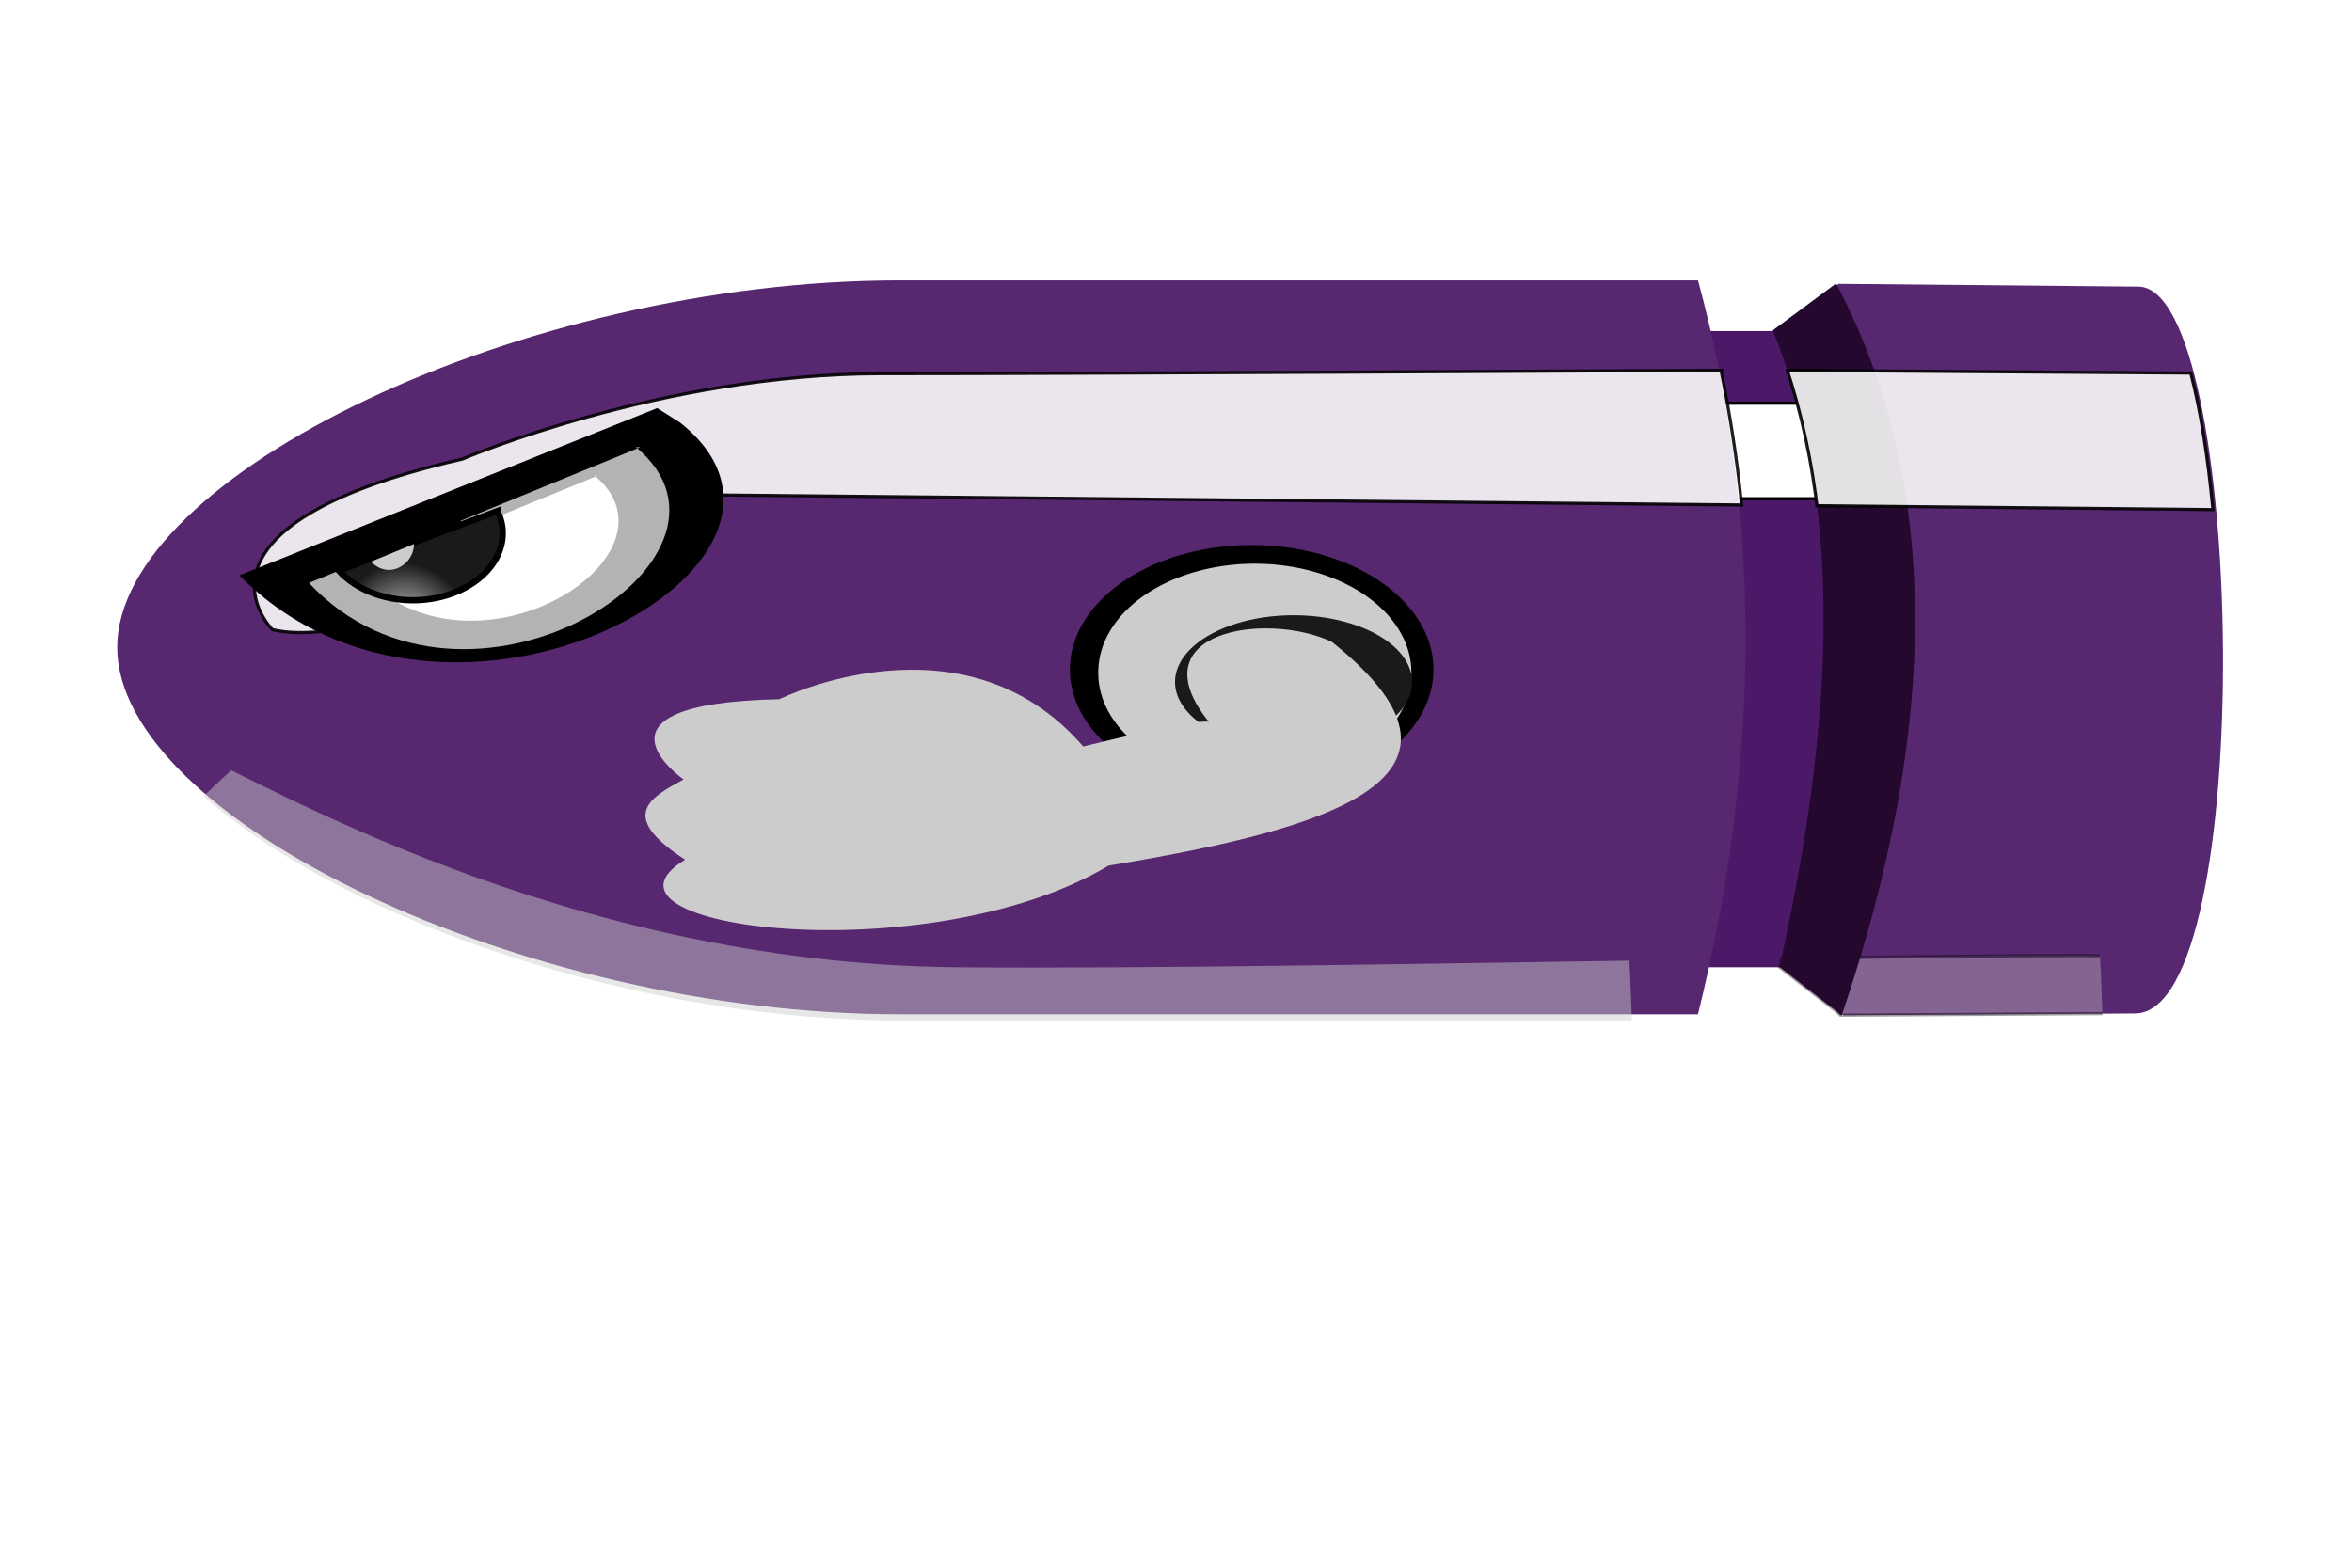
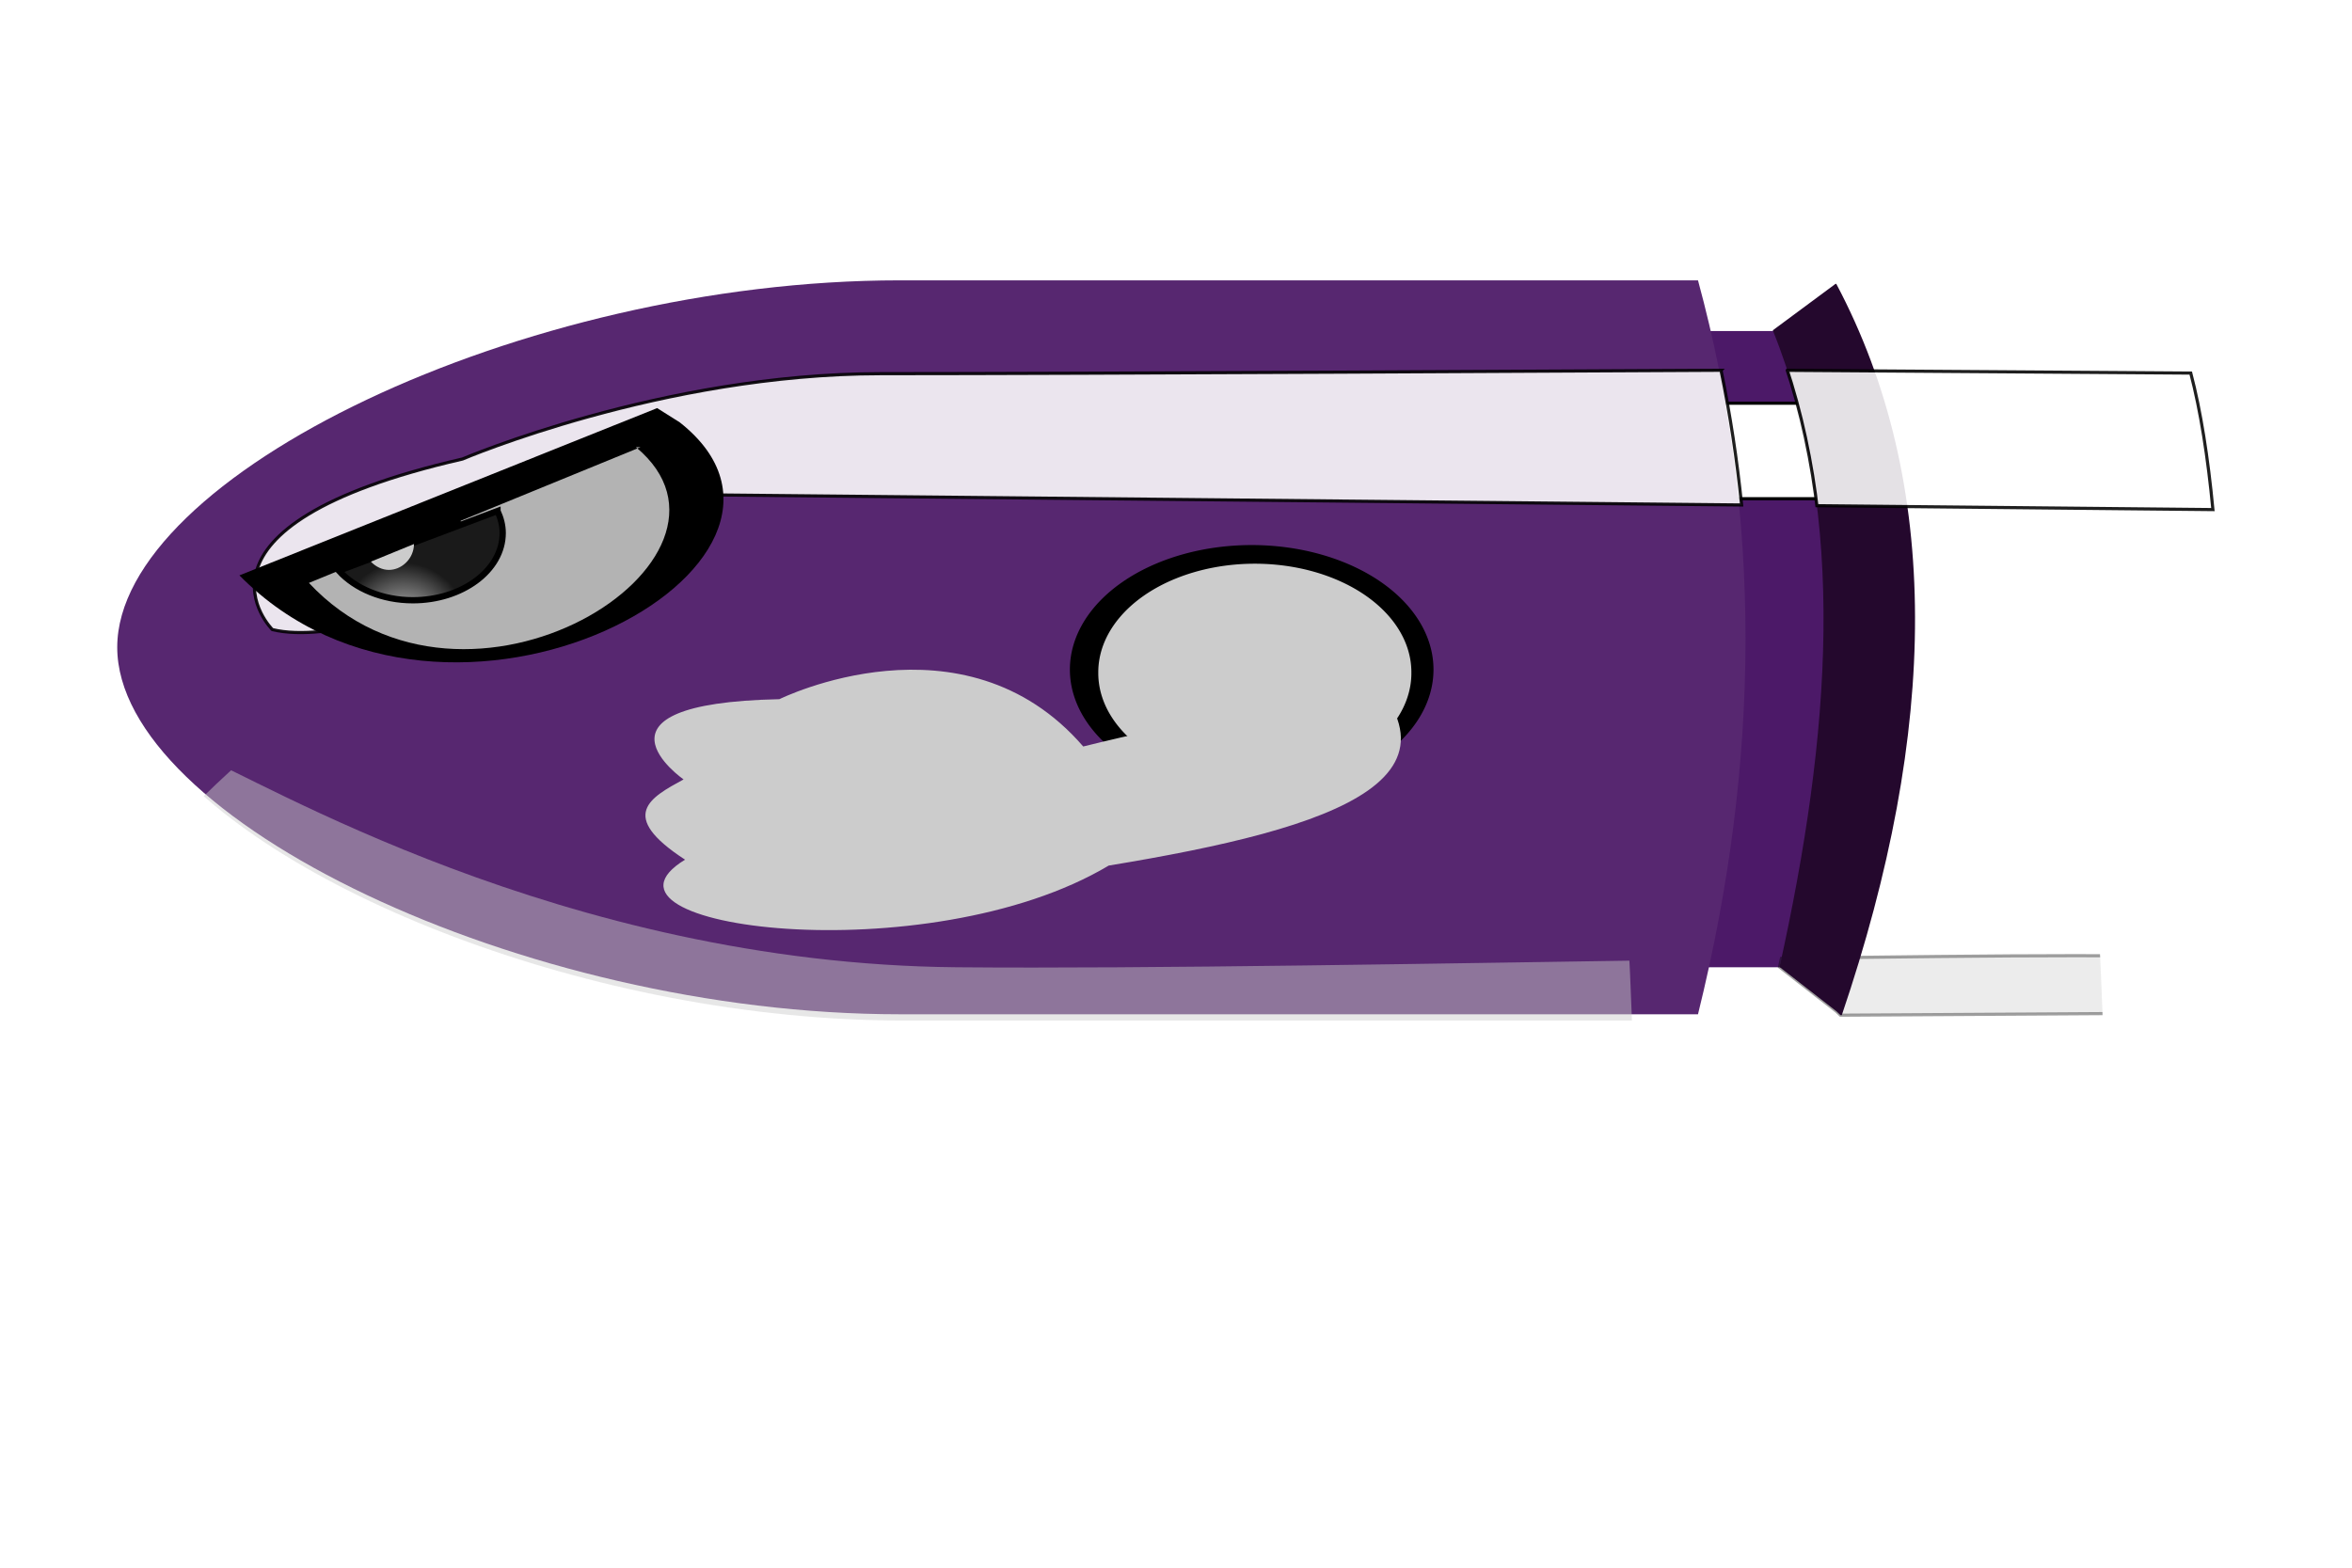
<svg xmlns="http://www.w3.org/2000/svg" xmlns:xlink="http://www.w3.org/1999/xlink" width="750" height="500">
  <title>gopi</title>
  <defs>
    <linearGradient id="linearGradient3732">
      <stop stop-color="#333333" offset="0" id="stop3734" />
      <stop stop-color="#1a1a1a" id="stop3736" offset="0.095" />
      <stop stop-color="#1a1a1a" offset="0.3" id="stop3738" />
      <stop stop-color="#999999" id="stop3740" offset="0.375" />
      <stop stop-color="#1a1a1a" offset="0.607" id="stop3742" />
      <stop stop-color="#000000" id="stop3744" offset="0.695" />
      <stop stop-color="#1a1a1a" offset="0.85" id="stop3746" />
      <stop stop-color="#1a1a1a" id="stop3748" offset="0.922" />
      <stop stop-color="#000000" offset="1" id="stop3750" />
    </linearGradient>
    <linearGradient id="linearGradient3686">
      <stop stop-color="#1a1a1a" id="stop3688" offset="0" />
      <stop stop-color="#cccccc" id="stop3690" offset="1" />
    </linearGradient>
    <linearGradient id="linearGradient3485">
      <stop stop-color="#cccccc" id="stop3487" offset="0" />
      <stop stop-color="#1a1a1a" id="stop3489" offset="1" />
    </linearGradient>
    <linearGradient id="linearGradient3355">
      <stop stop-color="#333333" id="stop3357" offset="0" />
      <stop stop-color="#1a1a1a" offset="0.095" id="stop3365" />
      <stop stop-color="#1a1a1a" id="stop3367" offset="0.3" />
      <stop stop-color="#999999" offset="0.375" id="stop3363" />
      <stop stop-color="#1a1a1a" id="stop3369" offset="0.617" />
      <stop stop-color="#000000" offset="0.763" id="stop3377" />
      <stop stop-color="#1a1a1a" id="stop3373" offset="0.85" />
      <stop stop-color="#1a1a1a" offset="0.922" id="stop3375" />
      <stop stop-color="#000000" id="stop3359" offset="1" />
    </linearGradient>
    <filter height="1.442" y="-0.221" width="1.106" x="-0.053" id="filter3259">
      <feGaussianBlur id="feGaussianBlur3261" stdDeviation="13.809" />
    </filter>
    <filter height="1.636" y="-0.318" width="1.552" x="-0.276" id="filter3351">
      <feGaussianBlur id="feGaussianBlur3353" stdDeviation="7.327" />
    </filter>
    <linearGradient y2="0.985" x2="0.685" y1="0.017" x1="0.691" id="linearGradient3361" xlink:href="#linearGradient3732" />
    <filter id="filter3427">
      <feGaussianBlur id="feGaussianBlur3429" stdDeviation="5.729" />
    </filter>
    <linearGradient y2="1.001" x2="0.329" y1="0" x1="0.329" id="linearGradient3431" xlink:href="#linearGradient3355" />
    <linearGradient y2="1.282" x2="0.594" y1="-0.196" x1="0.5" id="linearGradient3433" xlink:href="#linearGradient3355" />
    <filter height="1.228" y="-0.114" width="1.228" x="-0.114" id="filter3481">
      <feGaussianBlur id="feGaussianBlur3483" stdDeviation="3.918" />
    </filter>
    <filter height="1.288" y="-0.144" width="1.199" x="-0.099" id="filter3596">
      <feGaussianBlur id="feGaussianBlur3598" stdDeviation="10.591" />
    </filter>
    <clipPath id="clipPath3602" clipPathUnits="userSpaceOnUse">
      <path fill="#cccccc" fill-rule="evenodd" stroke-width="1px" d="m180.312,457.319c0,0 -36.871,-45.457 32.325,-47.982c0,0 62.124,-54.548 102.53,28.284c0,0 38.891,-17.173 42.426,-14.647c-24.645,-54.095 19.121,-66.4 41.416,-47.982c57.056,80.758 0.785,111.651 -75.256,133.845c-60.878,64.449 -180.952,37.508 -142.937,-3.536c-23.024,-26.543 -11.636,-37.203 -0.505,-47.982z" id="path3604" />
    </clipPath>
    <filter height="1.232" y="-0.116" width="1.316" x="-0.158" id="filter3682">
      <feGaussianBlur id="feGaussianBlur3684" stdDeviation="4.952" />
    </filter>
    <radialGradient gradientUnits="userSpaceOnUse" gradientTransform="matrix(2.575,-1.422,0.817,2.723,-1052.165,-386.008)" r="37.628" fy="548.274" fx="385.814" cy="548.274" cx="385.814" id="radialGradient3692" xlink:href="#linearGradient3686" />
    <filter height="1.226" y="-0.113" width="1.308" x="-0.154" id="filter3728">
      <feGaussianBlur id="feGaussianBlur3730" stdDeviation="4.822" />
    </filter>
    <linearGradient y2="0.869" x2="0.524" y1="-0.253" x1="0.429" id="linearGradient3760" xlink:href="#linearGradient3732" />
    <filter height="1.327" y="-0.164" width="1.252" x="-0.126" id="filter3811">
      <feGaussianBlur id="feGaussianBlur3813" stdDeviation="15.563" />
    </filter>
    <clipPath id="clipPath3817" clipPathUnits="userSpaceOnUse">
      <path fill="url(#linearGradient3821)" fill-rule="evenodd" stroke-width="1px" id="path3819" d="m506.086,588.134l-254.558,0c-120.489,0 -249.508,-111.346 -249.508,-208.596c0,-97.25 129.018,-208.596 249.508,-208.596l254.558,0c20.373,133.631 20.032,272.787 0,417.193z" />
    </clipPath>
    <linearGradient y2="0.985" x2="0.685" y1="0.017" x1="0.691" id="linearGradient3821" xlink:href="#linearGradient3732" />
    <filter height="1.553" y="-0.276" width="1.173" x="-0.086" id="filter3855">
      <feGaussianBlur id="feGaussianBlur3857" stdDeviation="17.904" />
    </filter>
    <filter height="2.296" y="-0.648" width="1.348" x="-0.174" id="filter3959">
      <feGaussianBlur id="feGaussianBlur3961" stdDeviation="9.405" />
    </filter>
    <clipPath id="clipPath3967" clipPathUnits="userSpaceOnUse">
      <path fill="url(#linearGradient3971)" fill-rule="evenodd" stroke-width="1px" id="path3969" d="m506.086,588.134l-254.558,0c-120.489,0 -249.508,-111.346 -249.508,-208.596c0,-97.25 129.018,-208.596 249.508,-208.596l254.558,0c20.373,133.631 20.032,272.787 0,417.193z" />
    </clipPath>
    <linearGradient y2="0.985" x2="0.685" y1="0.017" x1="0.691" id="linearGradient3971" xlink:href="#linearGradient3732" />
    <clipPath id="clipPath3973" clipPathUnits="userSpaceOnUse">
      <path fill="url(#linearGradient3977)" fill-rule="evenodd" stroke-width="1px" id="path3975" d="m548.929,169.362l-20,26.429c23.816,105.243 18.574,229.857 2.173,361.912l18.184,25.231l1.247,2.17l92.934,-1.01c39.185,0 35.215,-413.152 1.01,-413.152l-95.549,-1.578z" />
    </clipPath>
    <linearGradient y2="1.001" x2="0.329" y1="0" x1="0.329" id="linearGradient3977" xlink:href="#linearGradient3355" />
    <filter id="filter3999">
      <feGaussianBlur id="feGaussianBlur4001" stdDeviation="1.043" />
    </filter>
    <filter height="1.451" y="-0.226" width="1.475" x="-0.238" id="filter4093">
      <feGaussianBlur id="feGaussianBlur4095" stdDeviation="3.785" />
    </filter>
    <radialGradient r="20.047" fy="477.103" fx="112.082" cy="477.103" cx="112.082" gradientTransform="matrix(-0.763,-0.685,0.652,-0.726,-96.251,622.568)" gradientUnits="userSpaceOnUse" id="radialGradient4097" xlink:href="#linearGradient3485" />
    <filter height="1.2" y="-0.1" width="1.214" x="-0.107" id="filter4203">
      <feGaussianBlur id="feGaussianBlur4205" stdDeviation="0.612" />
    </filter>
  </defs>
  <g>
    <title>Layer 1</title>
    <g externalResourcesRequired="false" id="layer2">
      <path fill="#4c1968" fill-rule="evenodd" stroke-width="1px" id="path2406" d="m525.289,105.582l63.64,0l1.01,202.908l-54.548,0l-10.102,-202.908z" />
      <path fill="#ffffff" fill-rule="evenodd" stroke="#000000" stroke-width="1px" filter="url(#filter3351)" id="path3212" d="m527.459,128.601l1.5,30.456l61.219,0l-0.125,-30.456l-62.594,0z" />
      <path fill="#572770" fill-rule="evenodd" stroke-width="1px" d="m541.452,323.494l-254.559,0c-120.489,0 -249.507,-62.475 -249.507,-117.041c0,-54.565 129.018,-117.04 249.507,-117.04l254.559,0c20.373,74.979 20.032,153.057 0,234.081z" id="path2399" />
-       <path fill="#572770" fill-rule="evenodd" stroke-width="1px" d="m586.294,90.527l-20,14.829c23.816,59.05 18.574,128.97 2.173,203.064l18.184,14.156l1.248,1.218l92.934,-0.567c39.184,0 35.214,-231.814 1.01,-231.814l-95.549,-0.886z" id="path2408" />
      <path opacity="0.613" fill="#cccccc" fill-rule="evenodd" stroke="#000000" stroke-width="1px" filter="url(#filter3959)" clip-path="url(#clipPath3973)" id="path3823" d="m661.772,304.799c-26.223,0.013 -58.734,0.386 -93.719,0.877c-0.199,0.913 -0.391,1.821 -0.594,2.735l18.188,14.167l1.25,1.21l92.938,-0.561c6.728,0 12.189,-6.826 16.438,-18.148c-9.671,-0.197 -21.251,-0.287 -34.5,-0.281z" />
      <path fill="#24082d" fill-rule="evenodd" stroke-width="1px" id="path3197" d="m585.303,90.534l-20,14.816c23.816,59.05 18.558,128.967 2.156,203.061l18.188,14.167l1.25,1.21l0.406,0c30.944,-91.209 31.93,-169.722 -1.75,-233.254l-0.25,0z" />
      <path opacity="0.937" fill="#ffffff" fill-rule="evenodd" stroke="#000000" stroke-width="1px" filter="url(#filter3259)" id="path3202" d="m548.803,118.098c-31.029,0.165 -204.349,1.087 -267.969,1.087c-69.701,0 -133.344,27.213 -133.344,27.213c-93.944,21.538 -60.625,54.408 -60.625,54.408c35.355,8.502 128.312,-43.081 128.312,-43.081l340.187,3.331c-1.464,-14.429 -3.653,-28.745 -6.562,-42.958zm21.125,0.018c0.447,1.37 0.893,2.737 1.312,4.12c0.002,0.006 -0.002,0.012 0,0.018c0.577,1.902 1.132,3.812 1.656,5.734c0.528,1.933 1.024,3.869 1.5,5.821c0.474,1.946 0.921,3.891 1.344,5.856c0.001,0.006 -0.001,0.012 0,0.018c0.847,3.931 1.6,7.884 2.25,11.888c0.325,2.002 0.629,4.012 0.906,6.032c0.168,1.223 0.322,2.454 0.469,3.682l126.281,1.245c-1.56,-16.5 -3.91,-31.56 -7.062,-43.537l-128.656,-0.877z" />
-       <path fill="#000000" fill-rule="evenodd" stroke-width="1.292px" filter="url(#filter3427)" d="m76.349,183.511c66.571,67.629 197.2,-4.096 140.393,-48.816l-7.196,-4.534l-133.198,53.35z" id="path2415" />
+       <path fill="#000000" fill-rule="evenodd" stroke-width="1.292px" filter="url(#filter3427)" d="m76.349,183.511c66.571,67.629 197.2,-4.096 140.393,-48.816l-7.196,-4.534z" id="path2415" />
      <path fill="#b3b3b3" fill-rule="evenodd" stroke-width="1px" id="path2413" d="m98.508,185.912c50.172,53.727 147.098,-7.756 104.286,-43.284l1.429,0l-105.714,43.284z" />
      <path fill="#000000" filter="url(#filter3728)" id="path3694" d="m457.11,213.546a57.973,39.704 0 1 1 -115.946,0a57.973,39.704 0 1 1 115.946,0z" />
      <path fill="url(#radialGradient3692)" filter="url(#filter3999)" d="m450.056,214.546a49.919,34.603 0 1 1 -99.837,0a49.919,34.603 0 1 1 99.837,0z" id="path2419" />
-       <path fill="#1a1a1a" filter="url(#filter3682)" id="path3191" d="m450.286,217.522a37.794,21.293 0 1 1 -75.588,0a37.794,21.293 0 1 1 75.588,0z" />
      <path fill="#cccccc" fill-rule="evenodd" stroke-width="1px" id="path2417" d="m217.972,248.592c0,0 -34.846,-24.245 30.549,-25.592c0,0 58.713,-29.095 96.899,15.086c0,0 36.755,-9.159 40.096,-7.812c-23.291,-28.854 18.072,-35.416 39.142,-25.593c53.922,43.074 0.741,59.552 -71.123,71.39c-57.535,34.376 -171.013,20.006 -135.086,-1.886c-21.759,-14.158 -10.997,-19.843 -0.477,-25.593z" />
-       <path fill="#ffffff" fill-rule="evenodd" stroke-width="1px" filter="url(#filter3481)" d="m114.687,182.793c36.046,38.6 105.682,-5.572 74.923,-31.096l1.027,0l-75.95,31.096z" id="path3435" />
      <path fill="#000000" stroke="#000000" stroke-width="2" stroke-miterlimit="4" filter="url(#filter4093)" d="m146.147,166.982l-35.094,14.36c3.621,4.314 9.628,7.101 16.375,7.101c5.395,0 10.332,-1.759 13.969,-4.682c3.637,-2.922 5.906,-6.986 5.906,-11.485c0,-1.867 -0.438,-3.63 -1.156,-5.295z" id="path4003" />
      <path fill="url(#radialGradient4097)" stroke="#000000" stroke-width="2" stroke-miterlimit="4" id="path3762" d="m158.637,162.982l-50.584,19.045c5.219,5.721 13.878,9.417 23.603,9.417c7.776,0 14.892,-2.333 20.135,-6.209c5.242,-3.875 8.513,-9.265 8.513,-15.23c0,-2.477 -0.631,-4.814 -1.666,-7.023z" />
      <path fill="#cccccc" stroke-width="0.571" filter="url(#filter4203)" id="path3767" d="m132.022,173.505l-13.75,5.628c1.6,1.691 3.706,2.63 5.719,2.63c1.886,0 3.816,-0.736 5.406,-2.244c1.561,-1.481 2.587,-3.632 2.625,-6.014z" />
      <path fill="#808080" fill-rule="evenodd" stroke-width="1px" filter="url(#filter3596)" clip-path="url(#clipPath3602)" id="path3493" d="m430.584,204.049c0.468,3.685 1.91,7.331 4.062,10.485c11.281,13.22 6.744,32.756 -24.562,34.454c-19.516,2.727 -43.251,0.241 -54.719,-8.872c-1.612,0.391 -3.844,0.929 -3.844,0.929c-17.921,-20.613 -40.1,-26.057 -59.25,-25.74c2.614,5.526 16.01,9.728 25.688,12.291c8.332,12.986 12.251,27.546 11.938,41.38c-2.091,16.764 -35.308,20.946 -58.438,25.547c-25.572,5.718 -30.849,-5.902 -40.781,-15.71c-26.155,-6.491 -9.821,-15.841 6.031,-21.426c6.725,-11.498 -8.595,-19.618 -23.406,-26.739c-16.198,7.895 3.375,21.444 3.375,21.444c-11.131,6.048 -22.524,12.039 0.5,26.932c-38.015,23.029 82.059,38.143 142.938,1.981c76.041,-12.453 132.306,-29.786 75.25,-75.098c-1.507,-0.699 -3.106,-1.32 -4.781,-1.859z" />
      <path fill="#666666" fill-rule="evenodd" stroke-width="1px" filter="url(#filter3811)" clip-path="url(#clipPath3817)" id="path3770" d="m267.694,90.278c-120.489,0 -249.5,62.473 -249.5,117.039c0,3.67 0.594,7.379 1.719,11.099c51.475,-33.161 163.815,-98.159 294.375,-128.138l-46.594,0z" />
      <path opacity="0.685" fill="#cccccc" fill-rule="evenodd" stroke-width="1px" filter="url(#filter3855)" clip-path="url(#clipPath3967)" id="path3825" d="m50.115,238.24c34.405,45.222 138.955,87.249 237.781,87.249l254.562,0c1.614,-6.527 3.08,-13.027 4.438,-19.515c-85.368,1.273 -181.489,3.067 -241.844,2.525c-126.269,-1.134 -223.224,-60.652 -241.406,-67.453c-4.021,-1.504 -8.706,-2.368 -13.531,-2.805z" />
    </g>
  </g>
</svg>